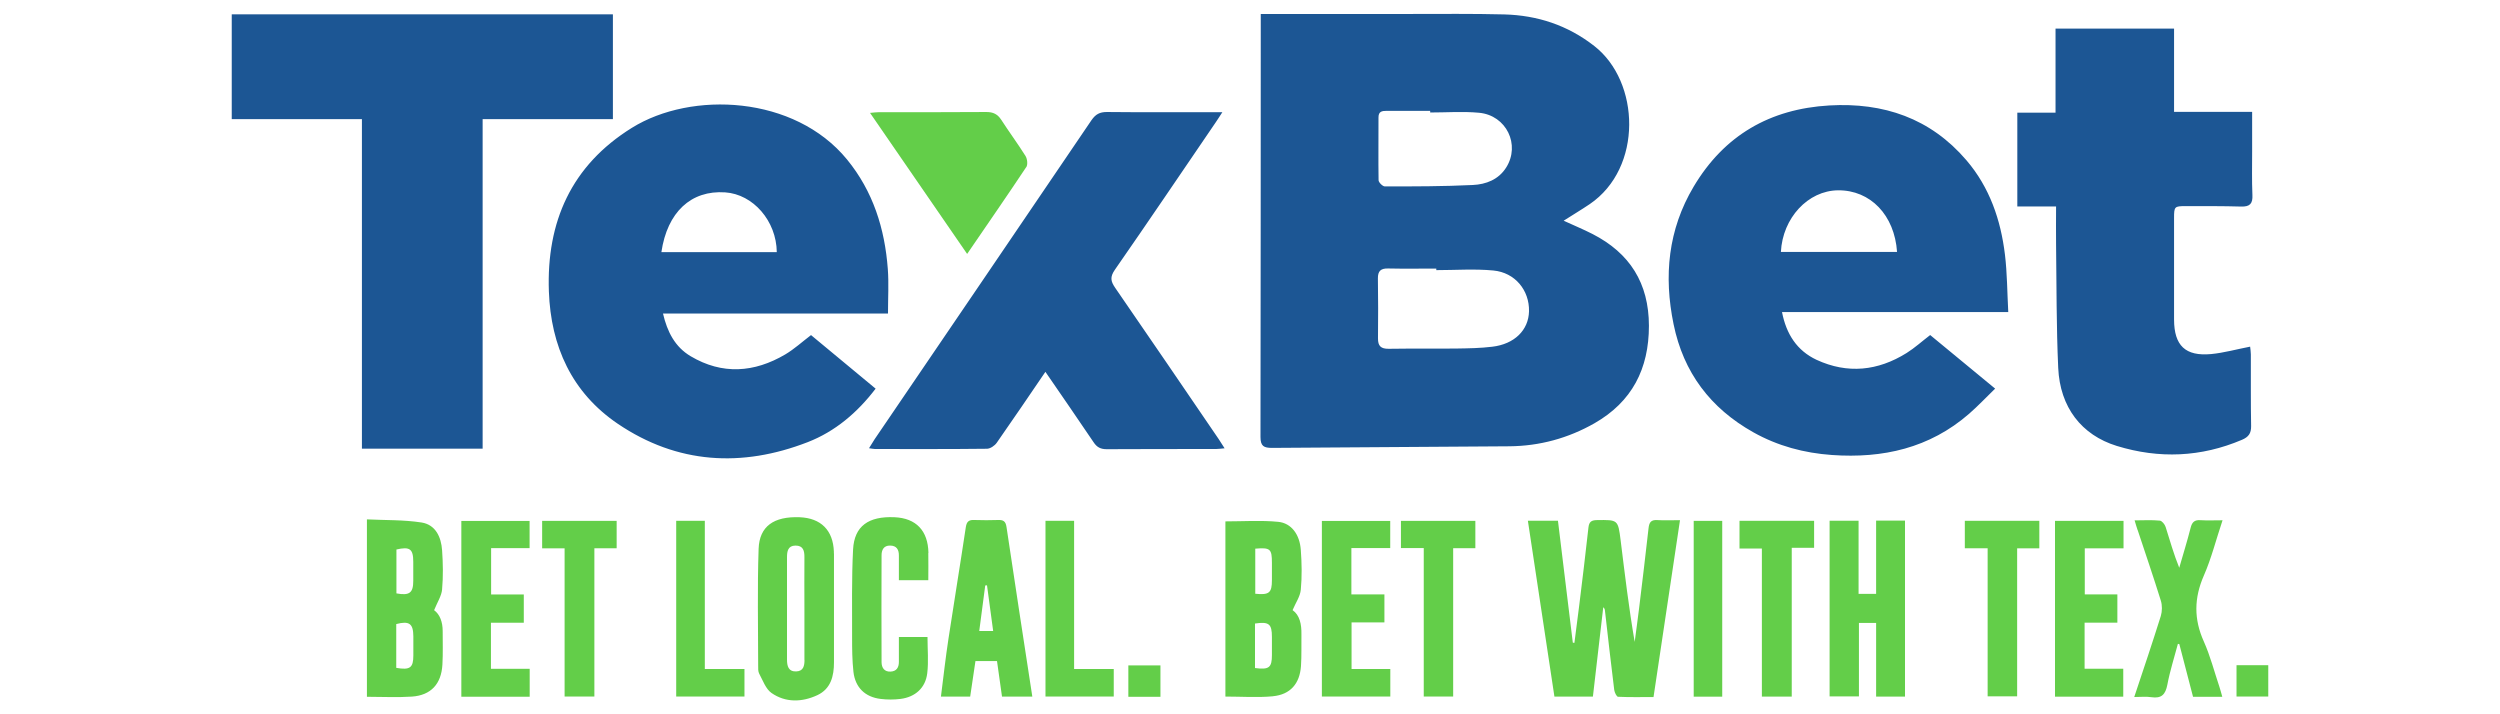
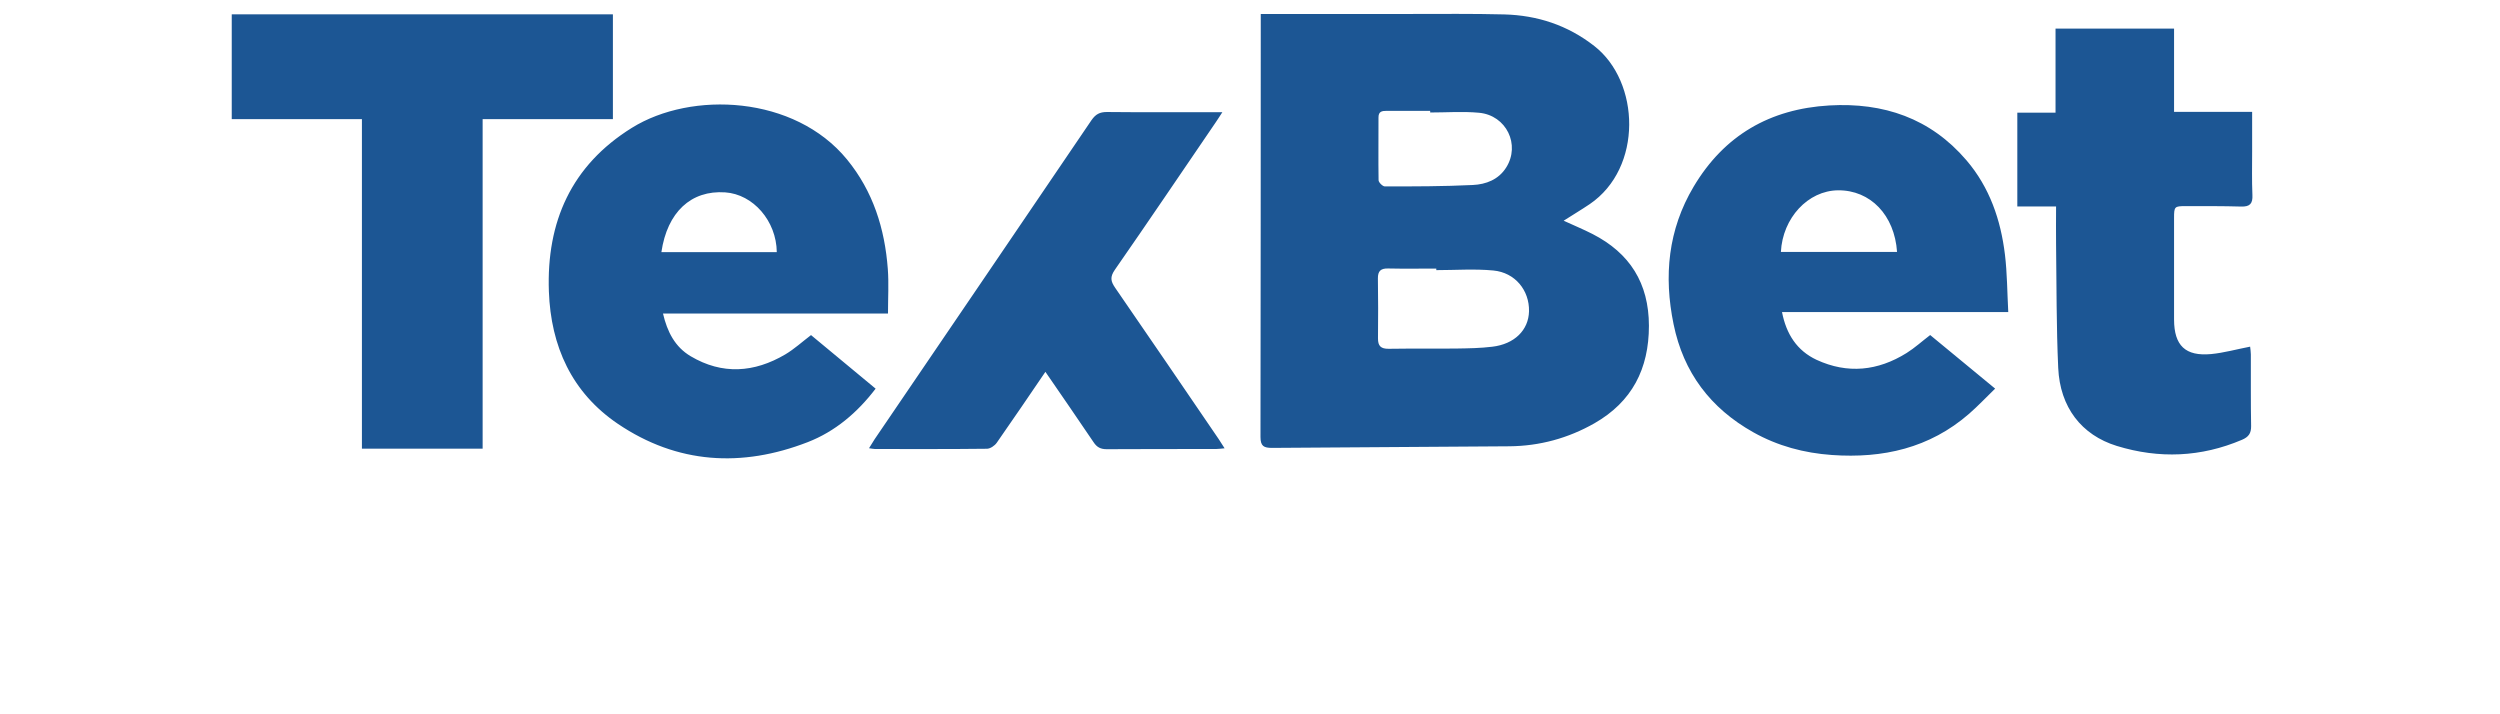
<svg xmlns="http://www.w3.org/2000/svg" height="160" id="texbet" viewBox="0 0 560 160" width="560">
  <defs>
    <style>
      .cls-1 {
        fill: #1c5694;
      }

      .cls-1, .cls-2 {
        stroke-width: 0px;
      }

      .cls-2 {
        fill: #63ce49;
      }
    </style>
  </defs>
  <g id="dw">
    <path class="cls-1" d="M282.4,3.13h33.37c7.07,0,14.13-.08,21.18.1,7.44.2,14.19,2.41,20.16,7.07,10.3,8,10.92,27.32-1.02,35.43-1.9,1.28-3.87,2.45-5.83,3.71,2.16,1,4.35,1.9,6.45,2.97,8.38,4.29,12.63,11.02,12.65,20.56,0,9.66-3.79,17.04-12.21,21.85-5.89,3.35-12.27,5.09-19.04,5.15-17.72.16-35.43.2-53.15.36-1.86,0-2.61-.38-2.61-2.45.06-30.64.04-61.25.06-91.89v-2.85ZM321.73,60.46v-.3c-3.59,0-7.19.06-10.78-.02-1.68-.04-2.32.58-2.3,2.24.06,4.47.08,8.92.02,13.39-.02,1.76.66,2.38,2.42,2.36,5.09-.08,10.18,0,15.25-.06,2.63-.04,5.29-.08,7.9-.4,5.01-.58,8.16-3.73,8.26-7.94.1-4.67-3.09-8.68-8-9.14-4.23-.4-8.52-.08-12.79-.08l.02-.04ZM320.36,25.17v-.34h-9.76c-1.06,0-1.84.14-1.82,1.52.02,4.67-.06,9.34.02,14.01,0,.5.92,1.4,1.4,1.4,6.57,0,13.15,0,19.72-.32,2.93-.14,5.75-1.2,7.46-3.91,3.23-5.09.06-11.7-6.07-12.27-3.63-.34-7.3-.06-10.98-.06l.02-.02ZM198.91,70.23h-50.4c.96,4.11,2.69,7.48,6.19,9.56,7.09,4.21,14.25,3.69,21.2-.4,2.02-1.2,3.77-2.81,5.77-4.33l14.47,12c-4.09,5.37-9.08,9.6-15.21,11.98-14.77,5.73-29.22,4.89-42.51-4.09-10.36-7.01-15.03-17.4-15.47-29.66-.56-15.57,5.01-28.22,18.6-36.66,13.35-8.3,36.42-7.26,48.18,7.09,5.85,7.15,8.46,15.49,9.14,24.53.24,3.21.04,6.49.04,10ZM148.15,56.48h25.85c-.08-6.99-5.29-12.97-11.56-13.39-7.64-.52-12.97,4.41-14.29,13.39ZM449.83,69.9h-50.66c.96,4.95,3.35,8.64,7.74,10.7,6.95,3.21,13.73,2.49,20.16-1.52,1.82-1.14,3.43-2.61,5.29-4.03,4.71,3.89,9.46,7.8,14.55,12-2,1.94-3.83,3.89-5.85,5.65-8.84,7.68-19.3,10.02-30.7,9.22-6.25-.44-12.15-2.02-17.62-5.09-9.6-5.39-15.65-13.39-17.86-24.21-2.22-10.8-1.24-21.16,4.49-30.8,6.85-11.52,17.1-17.42,30.4-18.2,12.13-.7,22.65,2.85,30.72,12.29,5.19,6.07,7.68,13.35,8.62,21.14.5,4.15.5,8.34.74,12.85h-.02ZM424.94,56.44c-.56-8.26-5.97-13.87-13.21-13.81-6.73.06-12.43,6.19-12.81,13.81h26.03ZM81.07,26.69v73.81h27.04V26.69h29.18V3.21H51.91v23.47h29.16ZM486.99,25.03V6.41h-26.55v18.82h-8.56v21.02h8.68c0,3.01-.04,5.77,0,8.52.12,9.22.06,18.44.48,27.64.4,8.8,5.19,15.03,13.13,17.48,9.48,2.91,18.86,2.53,28.04-1.38,1.46-.62,2.06-1.44,2.04-3.05-.1-5.35-.04-10.72-.06-16.07,0-.58-.1-1.14-.16-1.74-3.01.58-5.85,1.38-8.72,1.66-5.79.54-8.3-1.9-8.32-7.72v-22.77c0-2.55.1-2.65,2.61-2.65,4.13,0,8.28-.02,12.41.1,1.98.06,2.63-.66,2.53-2.61-.14-3.25-.06-6.51-.06-9.76v-8.84h-17.52l.02-.02ZM271.38,25.13c-7.8,0-15.61.04-23.43-.04-1.62,0-2.53.5-3.45,1.82-16.17,23.85-32.37,47.64-48.58,71.47-.4.6-.76,1.22-1.26,2.02.62.08,1,.18,1.36.18,8.34,0,16.71.04,25.05-.06.74,0,1.74-.68,2.2-1.34,3.65-5.21,7.21-10.48,10.9-15.89,3.67,5.35,7.26,10.52,10.78,15.75.76,1.16,1.6,1.58,2.97,1.58,8.14-.06,16.29-.02,24.45-.04.56,0,1.14-.1,1.94-.16-.54-.84-.92-1.46-1.32-2.06-7.72-11.3-15.41-22.63-23.19-33.89-1.02-1.48-1.18-2.43-.08-4.03,7.62-10.96,15.09-22.03,22.61-33.05.42-.6.8-1.22,1.48-2.26-1.1,0-1.76,0-2.41,0Z" />
-     <path class="cls-2" d="M342.23,116.64h6.75c1.12,9.12,2.22,18.22,3.33,27.32l.36.04c.36-2.75.72-5.51,1.06-8.26.72-5.85,1.44-11.7,2.08-17.56.14-1.32.68-1.66,1.92-1.68,4.67-.06,4.71-.12,5.29,4.51.94,7.58,1.84,15.17,3.15,22.77.32-2.49.68-4.97.98-7.46.72-5.99,1.46-11.98,2.12-17.96.14-1.34.54-1.96,1.98-1.86,1.54.1,3.09.02,5.07.02-2,13.29-3.93,26.31-5.93,39.62-2.71,0-5.33.06-7.94-.06-.32,0-.78-.96-.86-1.52-.74-5.91-1.4-11.84-2.08-17.76-.02-.26-.08-.52-.38-.78-.78,6.65-1.54,13.27-2.32,20.02h-8.62c-1.98-13.05-3.93-26.09-5.95-39.42v.02ZM229.88,37.46c.38-.58.24-1.86-.16-2.51-1.72-2.75-3.67-5.37-5.43-8.1-.84-1.3-1.84-1.76-3.35-1.76-8,.06-16.03.04-24.03.04-.58,0-1.14.08-2.02.16l21.75,31.59c4.57-6.69,8.96-13.01,13.23-19.44v.02ZM285.13,155.96c3.91-.38,6.01-2.81,6.29-6.77.16-2.36.06-4.75.1-7.11.04-2.24-.38-4.29-1.98-5.41.7-1.66,1.7-3.07,1.84-4.57.28-2.95.22-5.97,0-8.92-.24-3.43-2.1-6.01-5.07-6.29-3.87-.38-7.8-.1-11.82-.1v39.24c3.61,0,7.15.26,10.62-.06l.02-.02ZM284.91,126.12v3.85c0,2.83-.62,3.35-3.73,3.03v-10.1c3.37-.28,3.73.04,3.73,3.19v.02ZM281.12,139.67c3.13-.46,3.79.08,3.79,3.01v4.05c0,2.81-.64,3.33-3.79,2.91v-10,.02ZM99.03,131.99c.26-2.89.2-5.83,0-8.72-.2-2.97-1.46-5.73-4.59-6.23-4.01-.62-8.14-.5-12.25-.7v39.74c3.45,0,6.79.18,10.08-.04,4.27-.3,6.59-2.83,6.83-7.17.14-2.49.06-5.01.06-7.52,0-2-.62-3.73-1.92-4.67.72-1.78,1.68-3.21,1.8-4.71v.02ZM88.8,123.09c2.99-.7,3.77-.14,3.77,2.75v4.27c0,2.71-.86,3.35-3.77,2.81v-9.84ZM88.76,139.79c2.93-.76,3.81-.1,3.83,2.75v4.27c0,2.77-.74,3.33-3.83,2.79v-9.82ZM426.72,116.62h-6.47v16.41h-3.93v-16.39h-6.49v39.36h6.57v-16.47h3.85v16.51h6.47v-39.44.02ZM186.79,123.96v-.4c-.18-4.79-2.89-7.5-7.66-7.7-5.77-.22-9.02,2-9.2,7.07-.3,8.72-.1,17.46-.1,26.19,0,.6-.04,1.3.24,1.8.82,1.52,1.46,3.41,2.75,4.31,3.17,2.2,6.85,2.08,10.28.48,3.01-1.42,3.71-4.27,3.71-7.34v-24.39h-.02ZM180.21,147.79c0,1.36-.24,2.55-1.86,2.61-1.76.06-2.06-1.24-2.06-2.63v-22.97c0-1.28.2-2.57,1.88-2.59,1.76-.02,2.04,1.18,2.02,2.63-.04,3.87,0,7.72,0,11.6v11.4l.02-.04ZM225.45,118.02c-.18-1.26-.72-1.58-1.86-1.54-1.76.06-3.53.06-5.29,0-1.22-.06-1.76.28-1.96,1.62-1.24,8.3-2.61,16.59-3.87,24.89-.66,4.31-1.14,8.66-1.7,13.05h6.55l1.18-7.96h4.83l1.12,7.96h6.79c-1.98-12.87-3.91-25.45-5.79-38.04v.02ZM222.46,141.35h-3.11l1.34-10.2.4-.04c.46,3.35.9,6.71,1.38,10.24ZM207.97,123.84c-.1-4.99-2.77-7.76-7.58-7.98-5.85-.26-9.02,1.98-9.3,7.21-.34,6.57-.2,13.13-.22,19.72,0,2.57.02,5.15.3,7.7.4,3.49,2.59,5.65,6.09,6.07,1.46.18,2.99.18,4.45,0,3.29-.42,5.59-2.45,5.99-5.73.32-2.65.06-5.37.06-8.14h-6.41v5.57c0,1.28-.54,2.12-1.88,2.18-1.38.06-1.98-.86-2-2.08-.04-8-.02-15.99,0-23.99,0-1.2.5-2.18,1.9-2.16,1.46,0,2,.9,1.98,2.26-.02,1.8,0,3.61,0,5.49h6.59c0-2.18.04-4.13,0-6.09l.04-.02ZM478.83,118.71c1.74,5.27,3.55,10.52,5.19,15.81.34,1.06.32,2.41,0,3.47-1.88,6.01-3.89,11.96-5.95,18.14,1.42,0,2.65-.14,3.83.04,2.3.34,3.17-.62,3.59-2.81.58-3.09,1.56-6.11,2.36-9.14l.32.06c1.02,3.91,2.04,7.82,3.07,11.8h6.55c-.24-.82-.4-1.54-.64-2.22-1.14-3.39-2.04-6.91-3.49-10.16-2.26-5.01-2.2-9.74,0-14.77,1.7-3.87,2.73-8.04,4.19-12.39-1.84,0-3.39.08-4.93-.02-1.34-.1-1.9.42-2.22,1.7-.76,3.01-1.7,5.99-2.55,8.96-1.24-3.07-2.1-6.13-3.05-9.14-.18-.58-.82-1.38-1.3-1.42-1.8-.18-3.61-.06-5.65-.06.28.92.46,1.58.68,2.2v-.04ZM118.65,156.06v-6.25h-8.68v-10.32h7.36v-6.33h-7.32v-10.38h8.62v-6.09h-15.29v39.38h15.31v-.02ZM302.75,139.41h7.36v-6.27h-7.4v-10.38h8.7v-6.07h-15.31v39.34h15.33v-6.17h-8.68s0-10.46,0-10.46ZM475.67,116.68h-15.35v39.38h15.29v-6.27h-8.66v-10.32h7.34v-6.33h-7.3v-10.32h8.68v-6.15ZM133.14,156.02v-33.21h4.99v-6.13h-16.69v6.15h5.03v33.19h6.69-.02ZM318.9,156.02h6.61v-33.23h4.97v-6.11h-16.67v6.09h5.11v33.25h-.02ZM389.65,116.66v6.21h5.01v33.17h6.69v-33.33h5.01v-6.05s-16.71,0-16.71,0ZM456.79,116.66h-16.67v6.15h5.11v33.17h6.61v-33.15h4.97v-6.19l-.02.02ZM151.47,156.02h15.29v-6.17h-8.88v-33.19h-6.41s0,39.36,0,39.36ZM234.19,156.02h15.29v-6.17h-8.88v-33.19h-6.41s0,39.36,0,39.36ZM385.78,116.68h-6.39v39.38h6.39s0-39.38,0-39.38ZM259.94,149.05h-7.19v7.03h7.19v-7.03ZM500.98,156.02h7.11v-7.01h-7.11v7.01Z" />
  </g>
</svg>